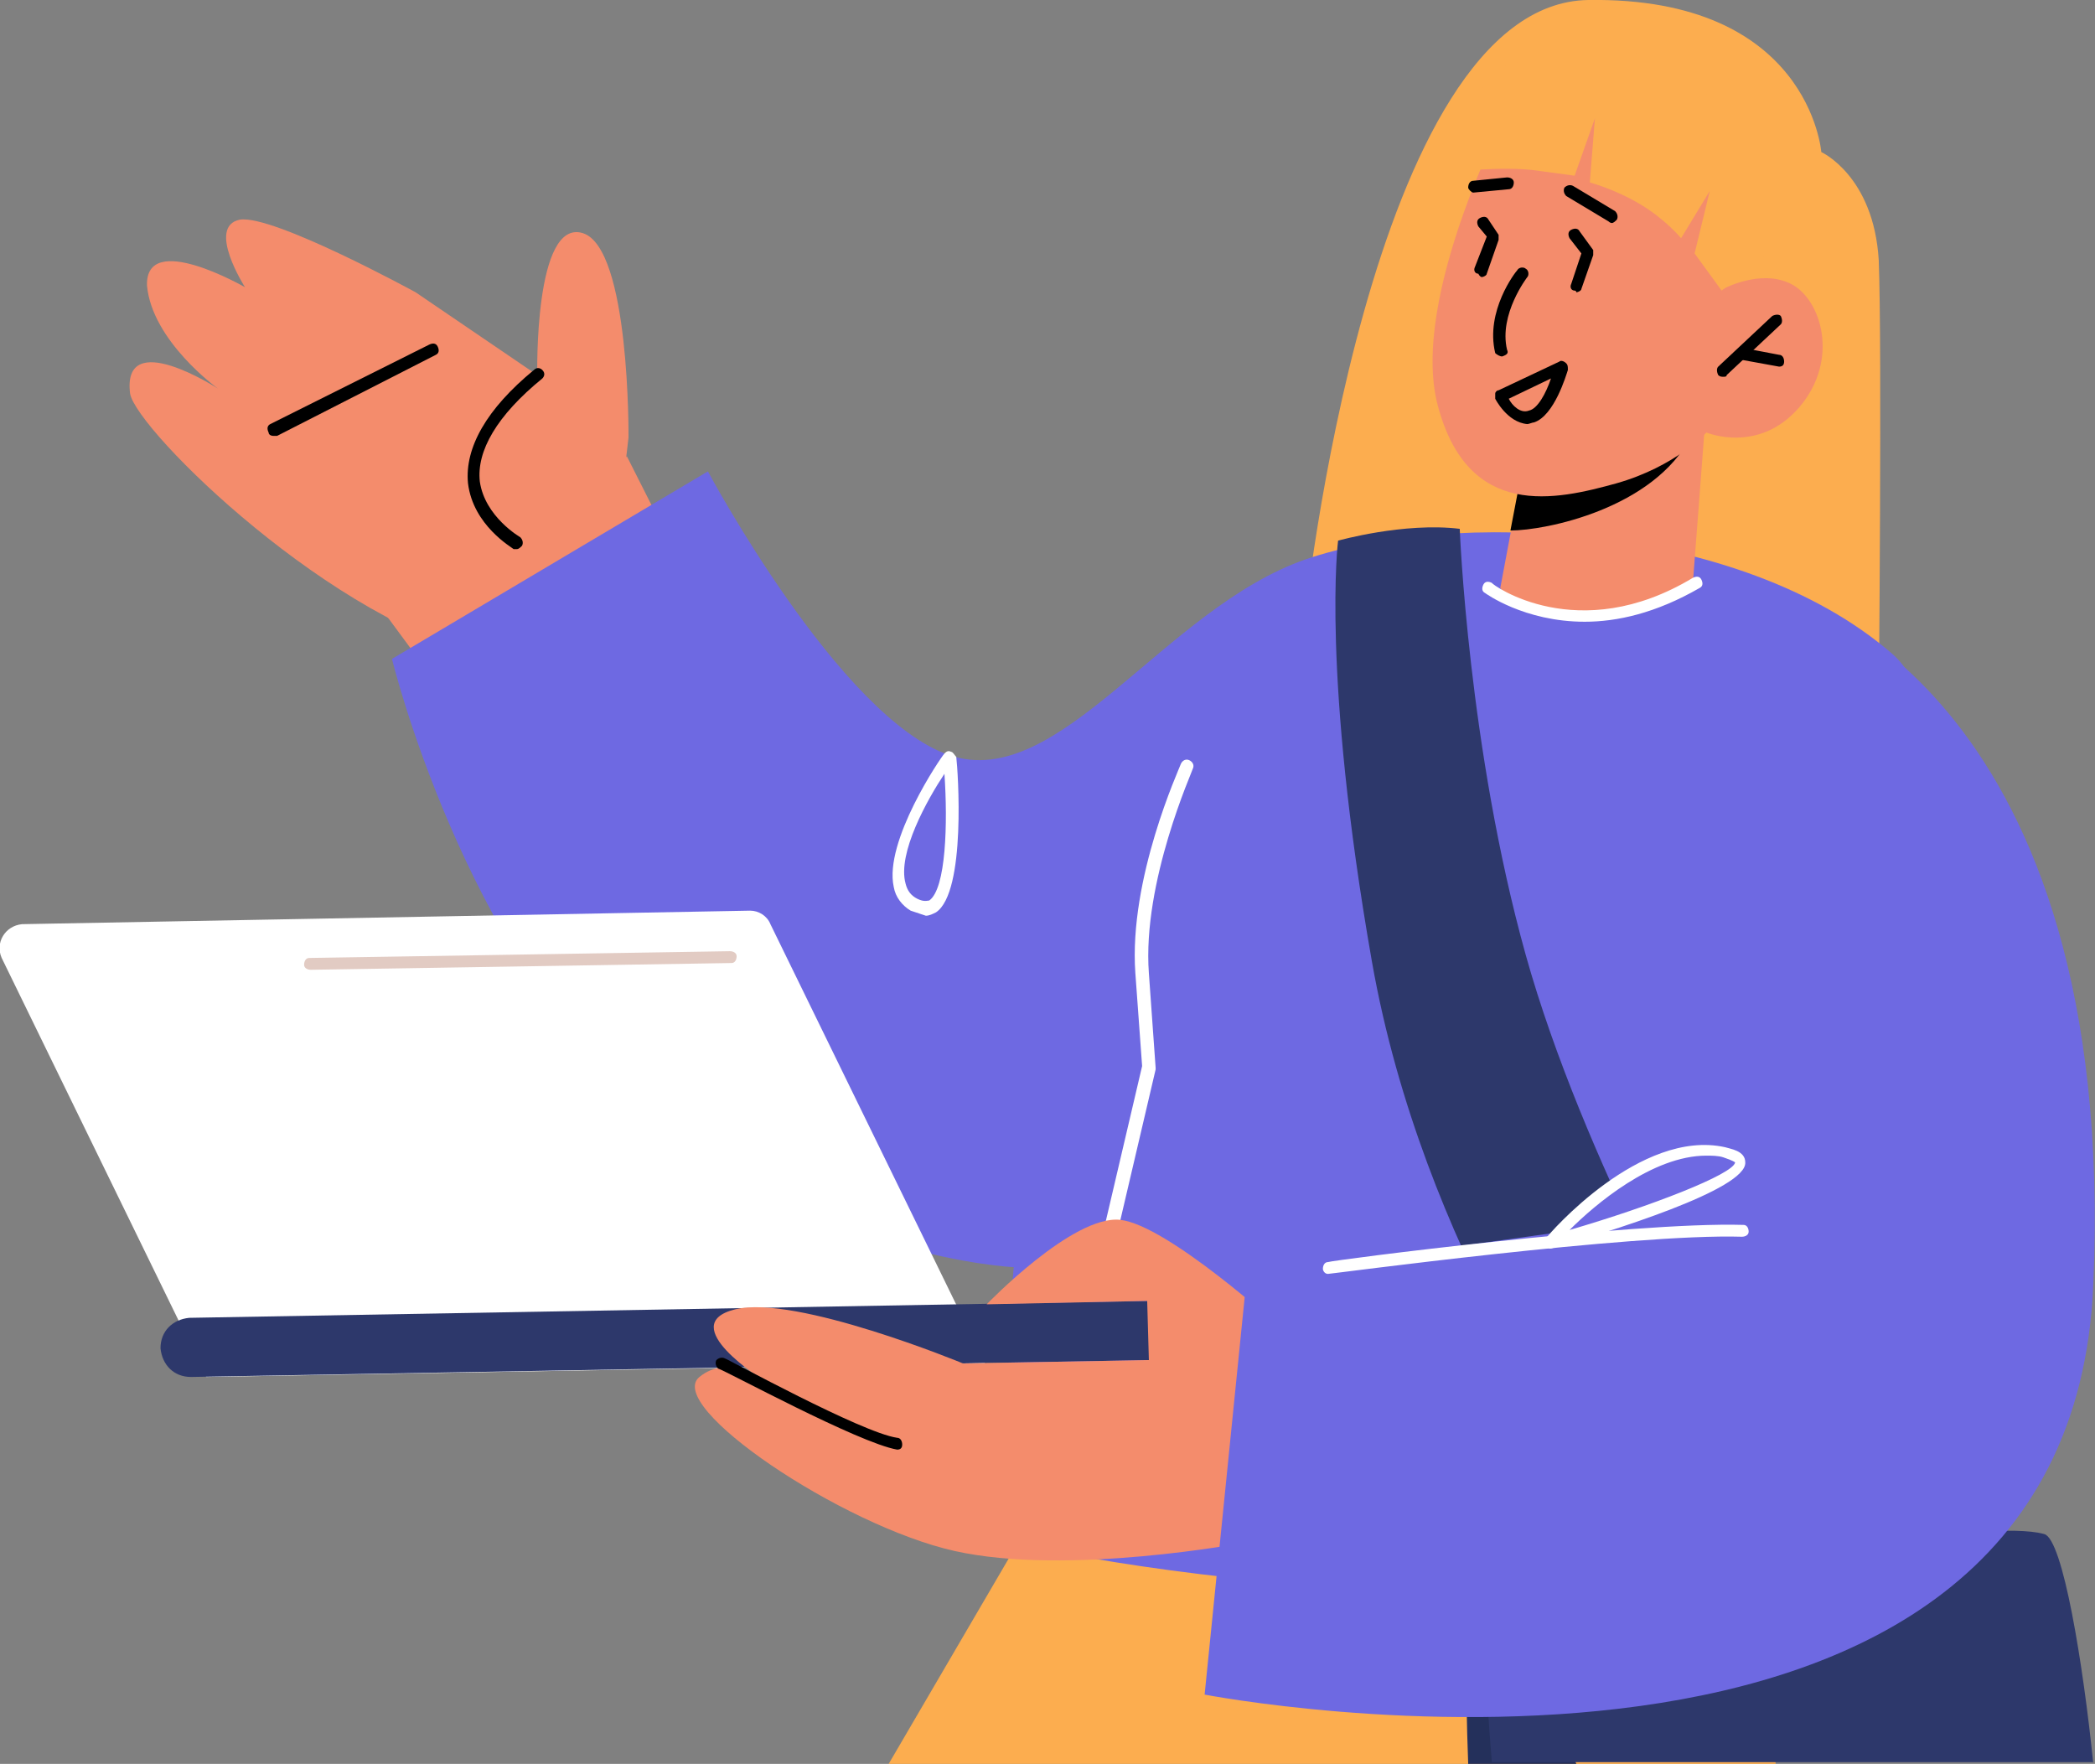
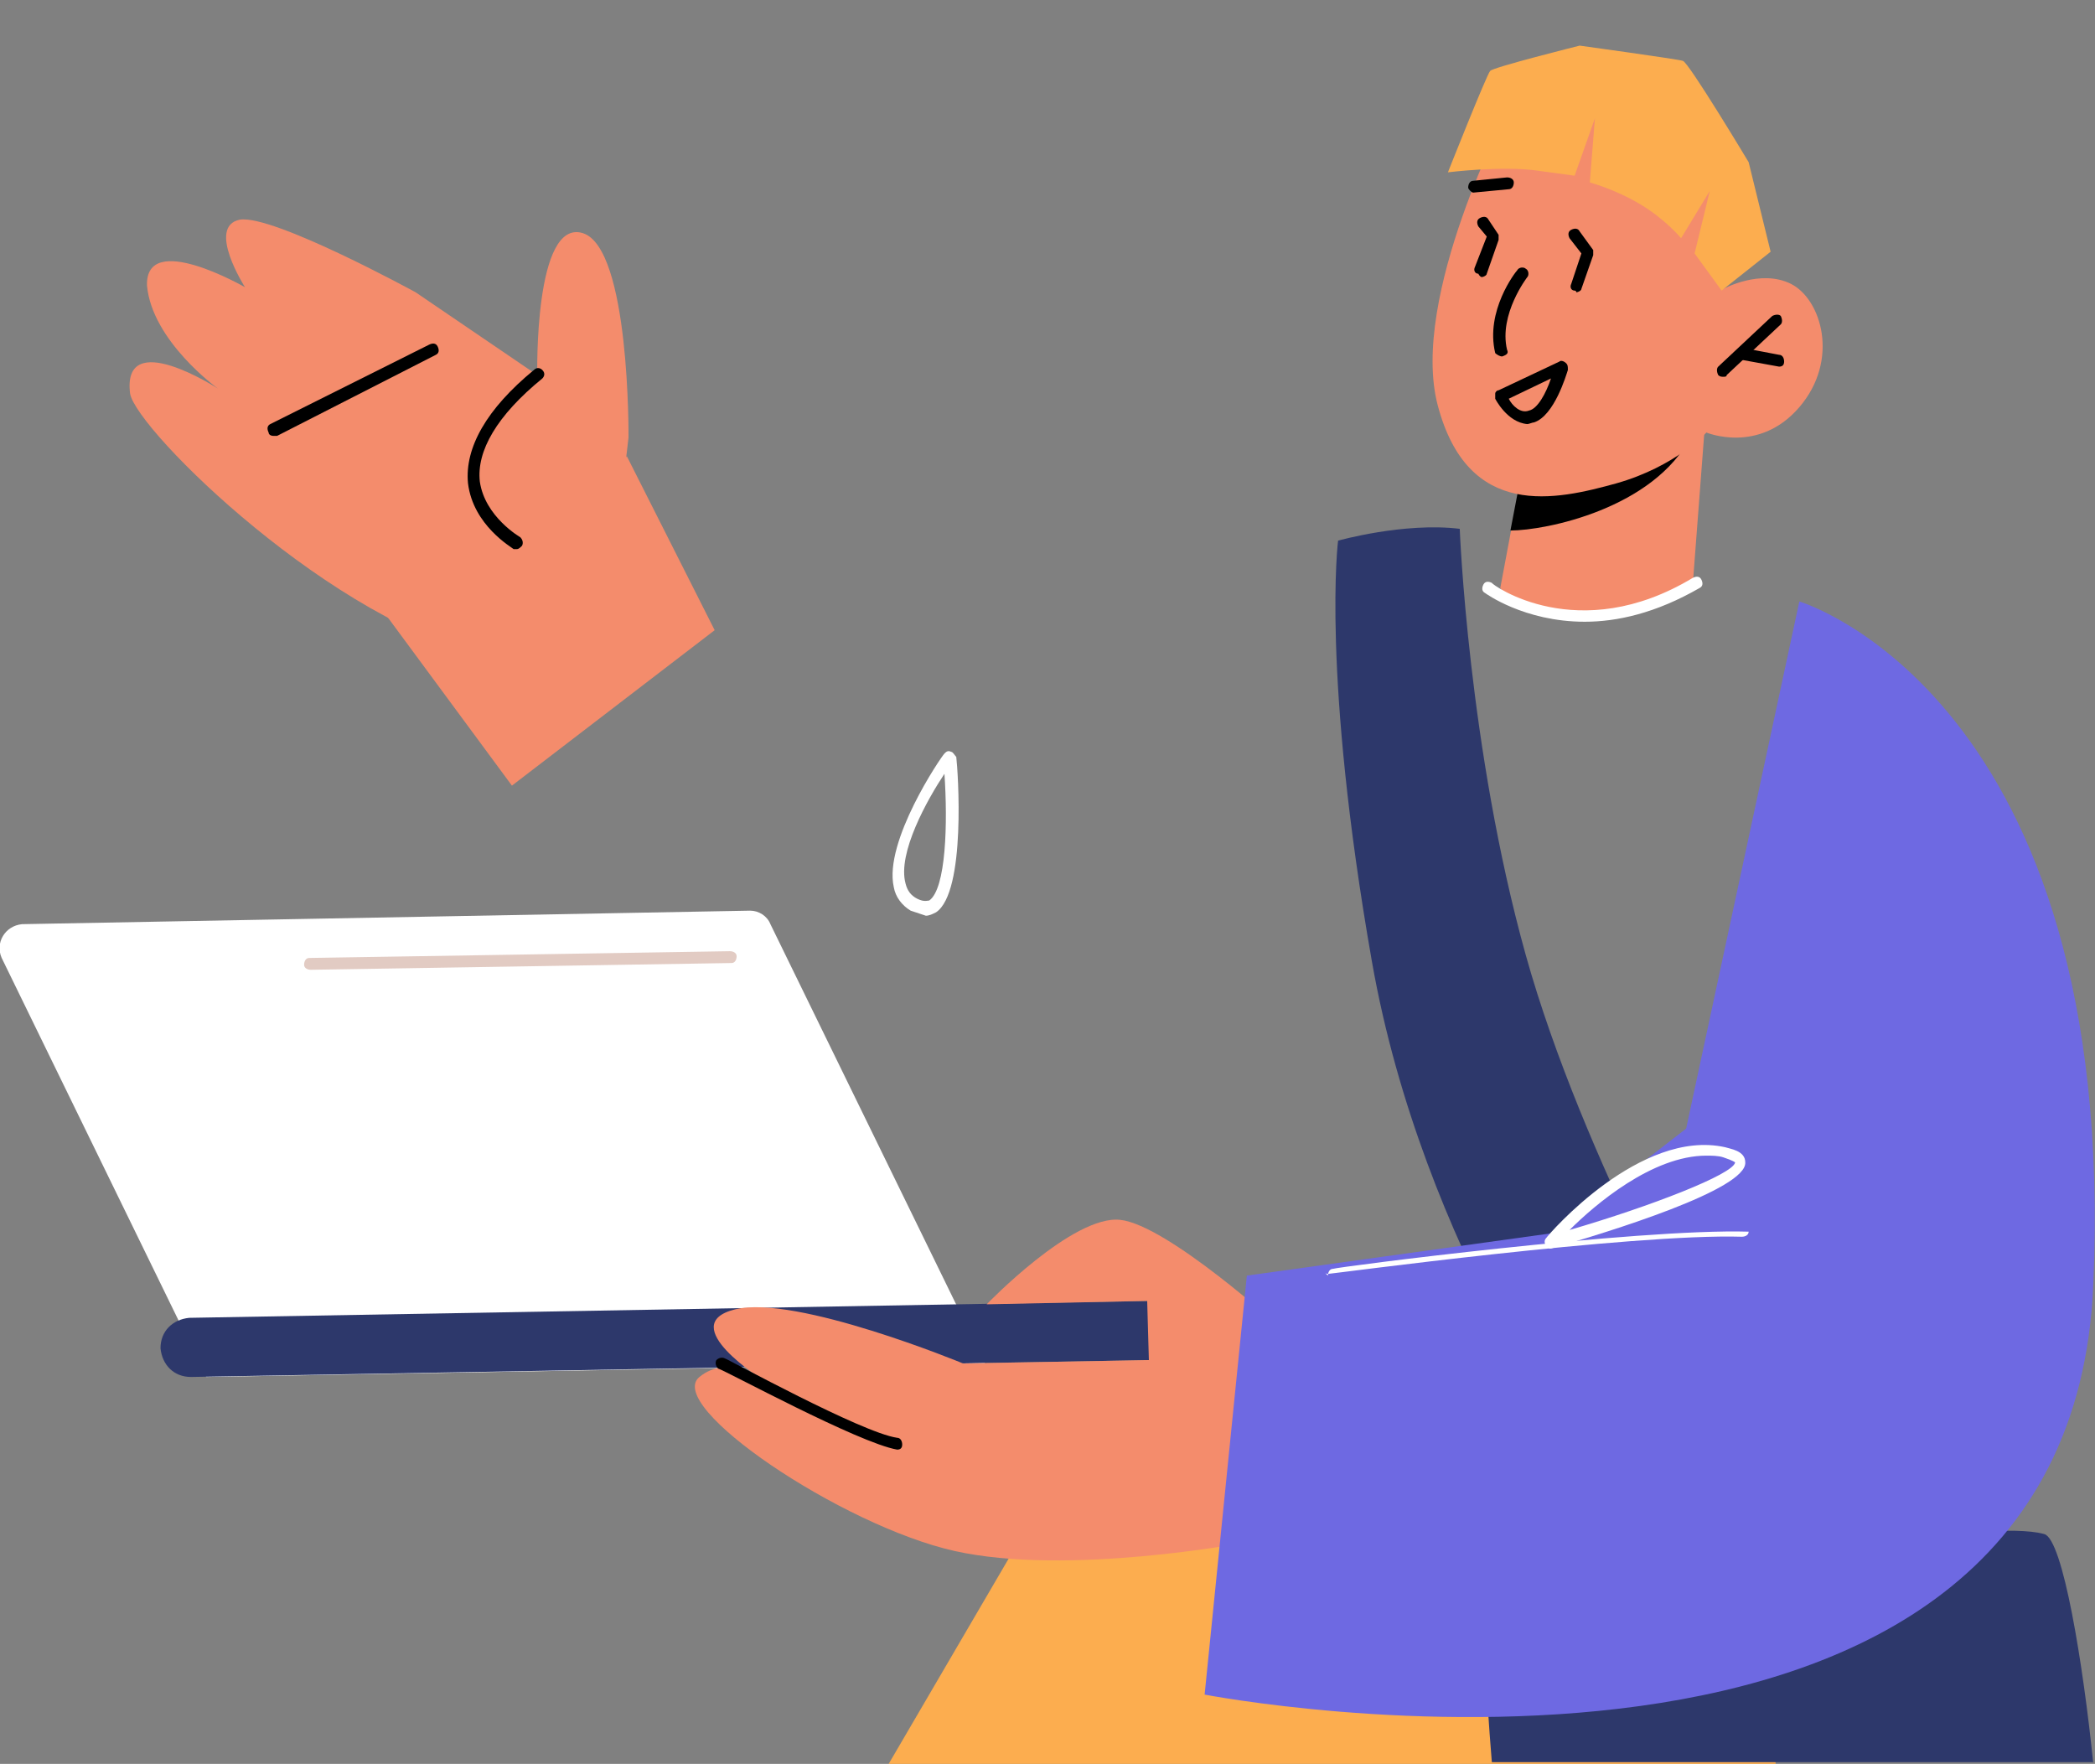
<svg xmlns="http://www.w3.org/2000/svg" version="1.1" id="Layer_1" x="0px" y="0px" viewBox="0 0 124 104.4" style="enable-background:new 0 0 124 104.4;" xml:space="preserve">
  <rect x="0" y="0" width="124" height="104.4" fill="#808080" stroke="none" />
  <style type="text/css">
	.st0{fill:#FCAD4F;}
	.st1{fill:#F48C6C;}
	.st2{fill:#6E69E2;}
	.st3{fill:#FFFFFF;}
	.st4{fill:#24305B;}
	.st5{fill:#2D386B;}
	.st6{fill:#E2CBC3;}
</style>
  <g>
    <g>
      <path class="st0" d="M105.1,104.4c-0.4-4.3-0.9-7.5-1.6-8.9c-3.8-8.3-42.6-5.3-42.6-5.3l-8.3,14.2H105.1z" />
    </g>
    <g>
      <polygon class="st1" points="22.7,36.2 30.3,46.5 42.3,37.3 37.1,27 32.1,34.4   " />
    </g>
    <g>
-       <path class="st0" d="M77.2,36.8c0,0,3.8-36.6,16.8-36.8c13.1-0.2,13.8,9,13.8,9s3.1,1.4,3.4,6.4c0.2,5,0,26.5,0,26.5l-30.5-2.6    L77.2,36.8z" />
-     </g>
+       </g>
    <g>
      <path class="st1" d="M37.2,25.9c0,0,0.1-11.2-2.7-12.1c-2.9-0.9-2.7,8.4-2.7,8.4l-7.2-4.9c0,0-8.4-4.6-10.4-4.3    c-2,0.4,0.3,4,0.3,4s-5.9-3.4-5.8-0.1C9,20.2,12.9,23,12.9,23s-5.7-3.7-5.2,0.3C8.1,25.5,19.8,37,29.1,38.9    c9.3,1.9,7.3-6.1,7.3-6.1L37.2,25.9z" />
    </g>
    <g>
      <path d="M16.2,25.8c0.1,0,0.1,0,0.2,0l9.4-4.8c0.2-0.1,0.2-0.3,0.1-0.5c-0.1-0.2-0.3-0.2-0.5-0.1L16,25.1    c-0.2,0.1-0.2,0.3-0.1,0.5C15.9,25.7,16,25.8,16.2,25.8z" />
    </g>
    <g>
      <path d="M30.6,32.5c0.1,0,0.2-0.1,0.3-0.2c0.1-0.2,0-0.4-0.1-0.5c0,0-2.1-1.2-2.4-3.3c-0.2-1.8,1-3.9,3.7-6.1    c0.1-0.1,0.2-0.3,0-0.5c-0.1-0.1-0.3-0.2-0.5,0c-2.8,2.3-4.1,4.6-3.9,6.7c0.3,2.5,2.6,3.8,2.7,3.9C30.5,32.5,30.6,32.5,30.6,32.5z    " />
    </g>
    <g>
-       <path class="st2" d="M41.9,27.9c0,0,7.8,14.6,14.3,16.8c6.5,2.2,12.7-8.7,21.1-11.6c8.5-2.9,25.6-2.3,34.7,5.6    c9.1,7.9-14.5,53.1-14.5,53.1s-8.3,2.9-20.3,2c-12-1-18.5-2.8-18.5-2.8L60,75c0,0-11.7-0.5-22.2-9.6C27.4,56.3,23.2,39,23.2,39    L41.9,27.9z" />
-     </g>
+       </g>
    <g>
      <g>
        <g>
          <g>
            <path class="st1" d="M100.9,25.3l-0.7,9.2c0,0-1.5,2.2-6.5,2.2c-3.7,0-4.9-1.9-4.9-1.9l1.5-8l9.1-1.3L100.9,25.3z" />
          </g>
        </g>
      </g>
    </g>
    <g>
      <g>
        <g>
          <g>
            <path d="M100.4,25c0,0.2-0.1,0.5-0.3,0.8c-2.2,4.3-8.6,5.6-10.7,5.6l0.9-4.7L100.4,25z" />
          </g>
        </g>
      </g>
    </g>
    <g>
-       <path class="st3" d="M65.5,74.7c0.2,0,0.3-0.1,0.3-0.3l2.6-11.1c0,0,0-0.1,0-0.1L68,57.6c-0.4-5.4,2.6-12,2.6-12.1    c0.1-0.2,0-0.4-0.2-0.5c-0.2-0.1-0.4,0-0.5,0.2c-0.1,0.3-3.1,6.8-2.7,12.4l0.4,5.5l-2.6,11.1C65.1,74.5,65.2,74.7,65.5,74.7    C65.4,74.7,65.4,74.7,65.5,74.7z" />
-     </g>
+       </g>
    <g>
      <g>
        <g>
          <g>
            <path class="st1" d="M89.3,6.4c0,0-5.9,11.2-4.2,17.6c1.8,6.8,7,5.6,10.6,4.6c3.5-1,5.3-3,5.3-3s3.1,1.3,5.5-1.5       s1.3-6.4-0.5-7.3c-1.8-0.9-4,0.3-4,0.3l1.9-3.1C103.7,13.9,97.7-3.1,89.3,6.4z" />
          </g>
        </g>
      </g>
    </g>
    <g>
      <path d="M88.9,21.1C88.9,21.1,89,21.1,88.9,21.1c0.3-0.1,0.4-0.2,0.3-0.4c-0.5-2.1,1.2-4.3,1.2-4.3c0.1-0.1,0.1-0.4-0.1-0.5    c-0.1-0.1-0.4-0.1-0.5,0.1c-0.1,0.1-1.9,2.4-1.3,4.9C88.6,21,88.8,21.1,88.9,21.1z" />
    </g>
    <g>
      <path d="M102,22.3c0.1,0,0.2,0,0.2-0.1l3.2-3c0.1-0.1,0.1-0.3,0-0.5c-0.1-0.1-0.3-0.1-0.5,0l-3.2,3c-0.1,0.1-0.1,0.3,0,0.5    C101.8,22.3,101.9,22.3,102,22.3z" />
    </g>
    <g>
      <path d="M105.3,21.7c0.2,0,0.3-0.1,0.3-0.3c0-0.2-0.1-0.4-0.3-0.4l-2.1-0.4c-0.2,0-0.4,0.1-0.4,0.3c0,0.2,0.1,0.4,0.3,0.4    L105.3,21.7C105.2,21.7,105.2,21.7,105.3,21.7z" />
    </g>
    <g>
      <path d="M87.2,11.4c0,0,2.1-0.2,2.1-0.2c0.2,0,0.3-0.2,0.3-0.4c0-0.2-0.2-0.3-0.4-0.3l-2,0.2c-0.2,0-0.3,0.2-0.3,0.4    C86.9,11.2,87.1,11.4,87.2,11.4z" />
    </g>
    <g>
-       <path d="M95.4,13.2c0.1,0,0.2-0.1,0.3-0.2c0.1-0.2,0-0.4-0.1-0.5L93.1,11c-0.2-0.1-0.4,0-0.5,0.1c-0.1,0.2,0,0.4,0.1,0.5l2.5,1.5    C95.3,13.2,95.4,13.2,95.4,13.2z" />
-     </g>
+       </g>
    <g>
      <path d="M87.7,16.4c0.1,0,0.3-0.1,0.3-0.2l0.7-2c0-0.1,0-0.2,0-0.3L88.1,13c-0.1-0.2-0.3-0.2-0.5-0.1c-0.2,0.1-0.2,0.3-0.1,0.5    l0.5,0.6l-0.7,1.8c-0.1,0.2,0,0.4,0.2,0.4C87.6,16.4,87.7,16.4,87.7,16.4z" />
    </g>
    <g>
      <path d="M93.3,17.3c0.1,0,0.3-0.1,0.3-0.2l0.7-2c0-0.1,0-0.2,0-0.3l-0.8-1.1c-0.1-0.2-0.3-0.2-0.5-0.1c-0.2,0.1-0.2,0.3-0.1,0.5    l0.7,0.9L93,16.8c-0.1,0.2,0,0.4,0.2,0.4C93.3,17.2,93.3,17.3,93.3,17.3z" />
    </g>
    <g>
      <path d="M88.5,23.6c0-0.1,0-0.2,0-0.3c0-0.1,0.1-0.2,0.2-0.2l3.6-1.7c0.1-0.1,0.3,0,0.4,0.1c0.1,0.1,0.1,0.2,0.1,0.4    c-0.1,0.3-0.8,2.7-2,3.1c-0.1,0-0.3,0.1-0.4,0.1C89.2,25,88.5,23.6,88.5,23.6z M89.3,23.6c0.2,0.4,0.7,0.9,1.2,0.7    c0.5-0.1,1-1,1.3-1.9L89.3,23.6z" />
    </g>
    <g>
      <path class="st0" d="M85.7,10.2c0,0,3.2-0.4,5.3-0.1c2.2,0.3,2.2,0.3,2.2,0.3l1.2-3.4l-0.3,3.8c0,0,1.5,0.4,3,1.3    c1.5,0.9,2.4,2,2.4,2l1.7-2.8l-0.9,3.7l1.6,2.2l2.9-2.3l-1.3-5.3c0,0-3.6-6-3.9-6c-0.3-0.1-6.1-0.9-6.1-0.9S88.3,4,88.2,4.2    C88,4.4,85.7,10.2,85.7,10.2z" />
    </g>
    <g>
      <path class="st3" d="M53.9,53.9c-0.5-0.3-0.9-0.8-1-1.4c-0.6-2.7,2.8-7.7,3-7.9c0.1-0.1,0.2-0.2,0.4-0.1c0.1,0,0.2,0.2,0.3,0.3    c0.1,0.8,0.6,8-1.2,9.2c-0.2,0.1-0.4,0.2-0.6,0.2C54.5,54.1,54.2,54,53.9,53.9z M53.6,52.3c0.1,0.4,0.3,0.7,0.7,0.9    c0.4,0.2,0.6,0.1,0.7,0.1c1-0.7,1.1-4.6,0.9-7.5C54.9,47.3,53.1,50.5,53.6,52.3z" />
    </g>
    <g>
      <path class="st3" d="M93.8,36.8c1.9,0,4.2-0.5,6.8-2c0.2-0.1,0.2-0.3,0.1-0.5c-0.1-0.2-0.3-0.2-0.5-0.1    c-6.8,4.1-11.9,0.4-11.9,0.3c-0.2-0.1-0.4-0.1-0.5,0.1c-0.1,0.2-0.1,0.4,0.1,0.5C87.9,35.1,90.2,36.8,93.8,36.8z" />
    </g>
    <g>
-       <path class="st4" d="M93.3,104.4L91,99.2l-4.2,0.9c0,0,0,1.7,0.1,4.3H93.3z" />
-     </g>
+       </g>
    <g>
      <path class="st5" d="M123.9,104.4c-0.6-5.9-1.8-13.3-2.9-13.6c-1.8-0.5-6.1,0.1-6.1,0.1L88,100c0,0,0.1,1.9,0.3,4.3H123.9z" />
    </g>
    <g>
      <path class="st5" d="M86.4,31.3c0,0,0.5,13,3.9,25.2s11.2,25.7,11.2,25.7l-7.4,5c0,0-9.9-13.2-12.9-30.3c-3-17.1-2-24.9-2-24.9    S83.1,30.9,86.4,31.3z" />
    </g>
    <g>
      <path class="st3" d="M58.3,80.7l-46.1,0.8L0.1,56.7c-0.4-0.9,0.2-1.9,1.2-2l43.1-0.8c0.5,0,1,0.3,1.2,0.8L58.3,80.7z" />
    </g>
    <g>
      <path class="st5" d="M68.1,80.5l-56.8,1c-1,0-1.7-0.7-1.8-1.7c0-1,0.7-1.7,1.7-1.8l56.8-1L68.1,80.5z" />
    </g>
    <g>
      <path class="st6" d="M18.4,57.4c0,0,24.9-0.4,24.9-0.4c0.2,0,0.3-0.2,0.3-0.4c0-0.2-0.2-0.3-0.4-0.3l-24.9,0.4    c-0.2,0-0.3,0.2-0.3,0.4C18,57.3,18.2,57.4,18.4,57.4z" />
    </g>
    <g>
      <path class="st1" d="M58.4,77.2c0,0,5.1-5.3,7.9-5c2.8,0.3,9.5,6.4,9.5,6.4l-2.1,12.7c0,0-10.5,2-17.2,0.5s-17.2-8.6-15.1-10.3    c1.7-1.4,3.8,0.2,3.8,0.2s-5.3-3.3-1.7-4.2c3.6-0.9,13.5,3.2,13.5,3.2L68,80.5L67.9,77L58.4,77.2z" />
    </g>
    <g>
      <path d="M53.1,85.8c0.2,0,0.3-0.1,0.3-0.3c0-0.2-0.1-0.4-0.3-0.4c-2.1-0.3-10.1-4.7-10.2-4.7c-0.2-0.1-0.4,0-0.5,0.1    c-0.1,0.2,0,0.4,0.1,0.5C42.9,81.1,50.8,85.4,53.1,85.8C53.1,85.8,53.1,85.8,53.1,85.8z" />
    </g>
    <g>
      <path class="st2" d="M73.8,75.5l-2.5,24.8c0,0,51.2,9.9,52.6-24.3c1.5-34.8-17.4-40.4-17.4-40.4l-6.7,31.2l-8,6.2L73.8,75.5z" />
    </g>
    <g>
-       <path class="st3" d="M78.6,75.4c0.2,0,18-2.4,24.5-2.2c0.2,0,0.4-0.1,0.4-0.3c0-0.2-0.1-0.4-0.3-0.4c-6.6-0.2-24.4,2.1-24.6,2.2    c-0.2,0-0.3,0.2-0.3,0.4C78.3,75.2,78.4,75.4,78.6,75.4z" />
+       <path class="st3" d="M78.6,75.4c0.2,0,18-2.4,24.5-2.2c0.2,0,0.4-0.1,0.4-0.3c-6.6-0.2-24.4,2.1-24.6,2.2    c-0.2,0-0.3,0.2-0.3,0.4C78.3,75.2,78.4,75.4,78.6,75.4z" />
    </g>
    <g>
      <path class="st3" d="M91.5,73.7c-0.1-0.1-0.1-0.3,0-0.4c0.2-0.3,5.6-6.5,10.6-5.4c0.3,0.1,1.2,0.2,1.2,0.9c0.1,1.6-8,4.1-11.5,5.1    c0,0-0.1,0-0.1,0C91.7,73.9,91.6,73.8,91.5,73.7z M92.9,72.8c4.8-1.4,9.7-3.3,9.8-4c0,0-0.1-0.1-0.7-0.3c-0.3-0.1-0.7-0.1-1-0.1    C97.8,68.4,94.4,71.3,92.9,72.8z" />
    </g>
  </g>
</svg>